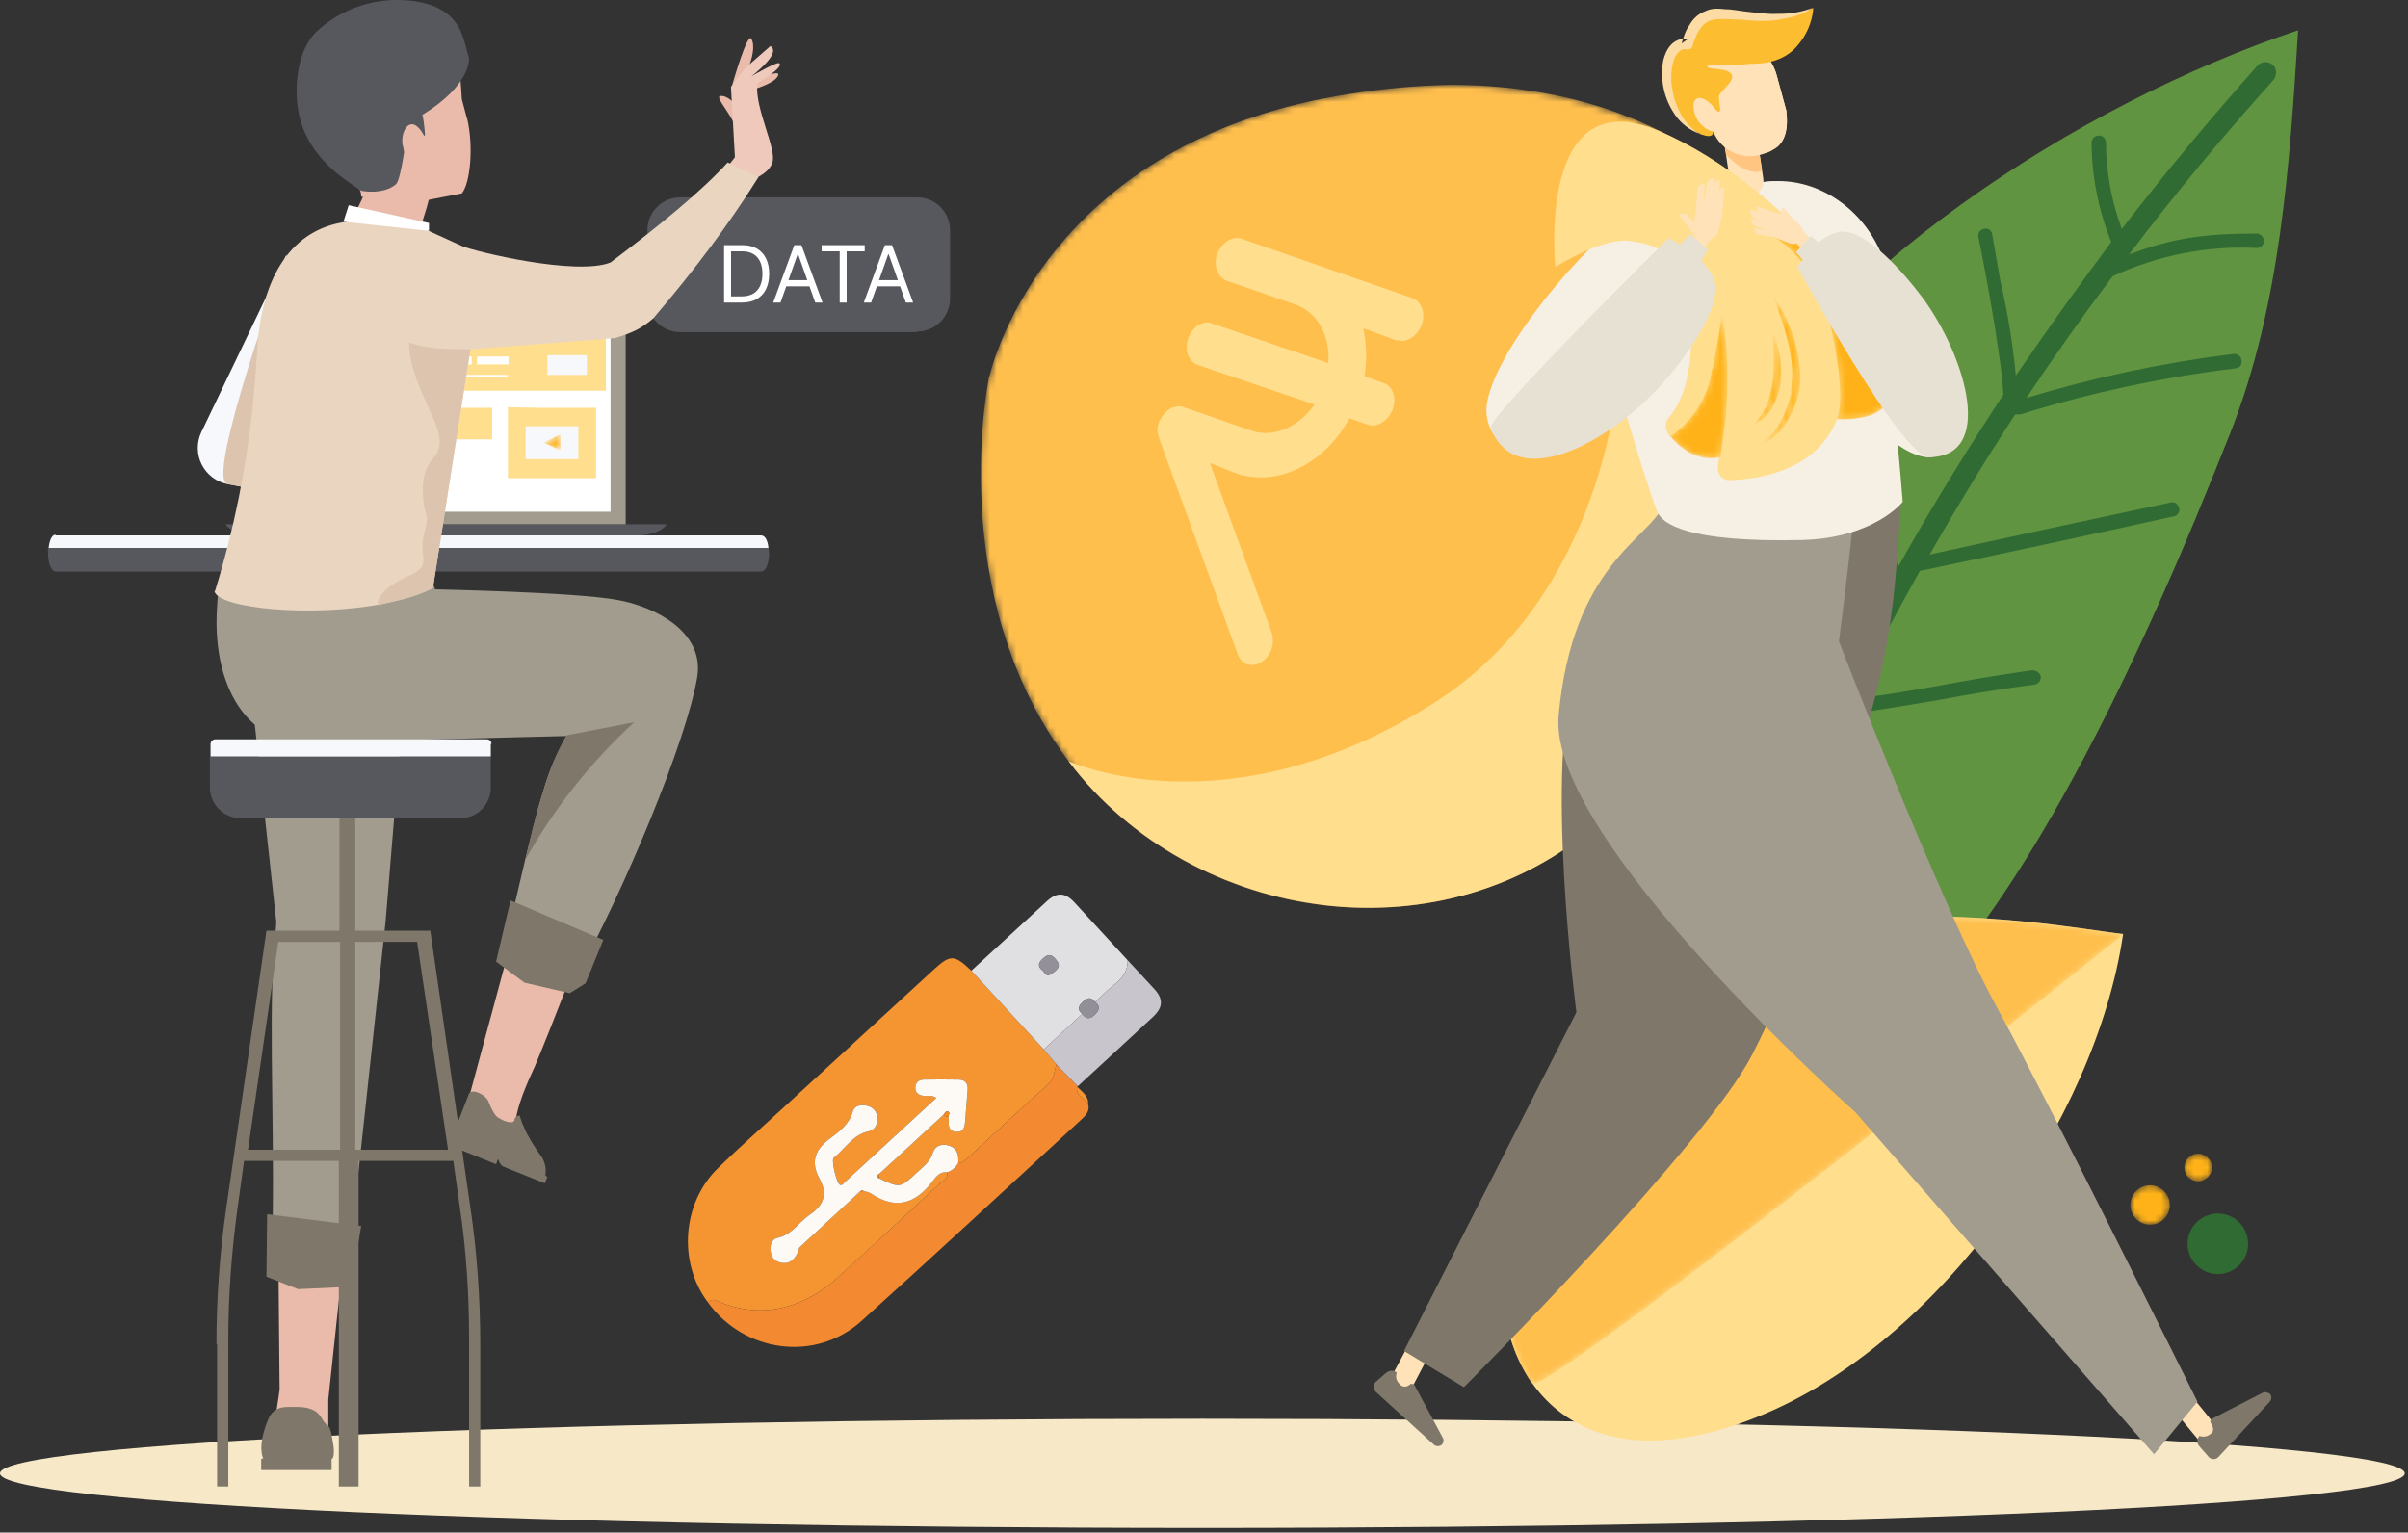
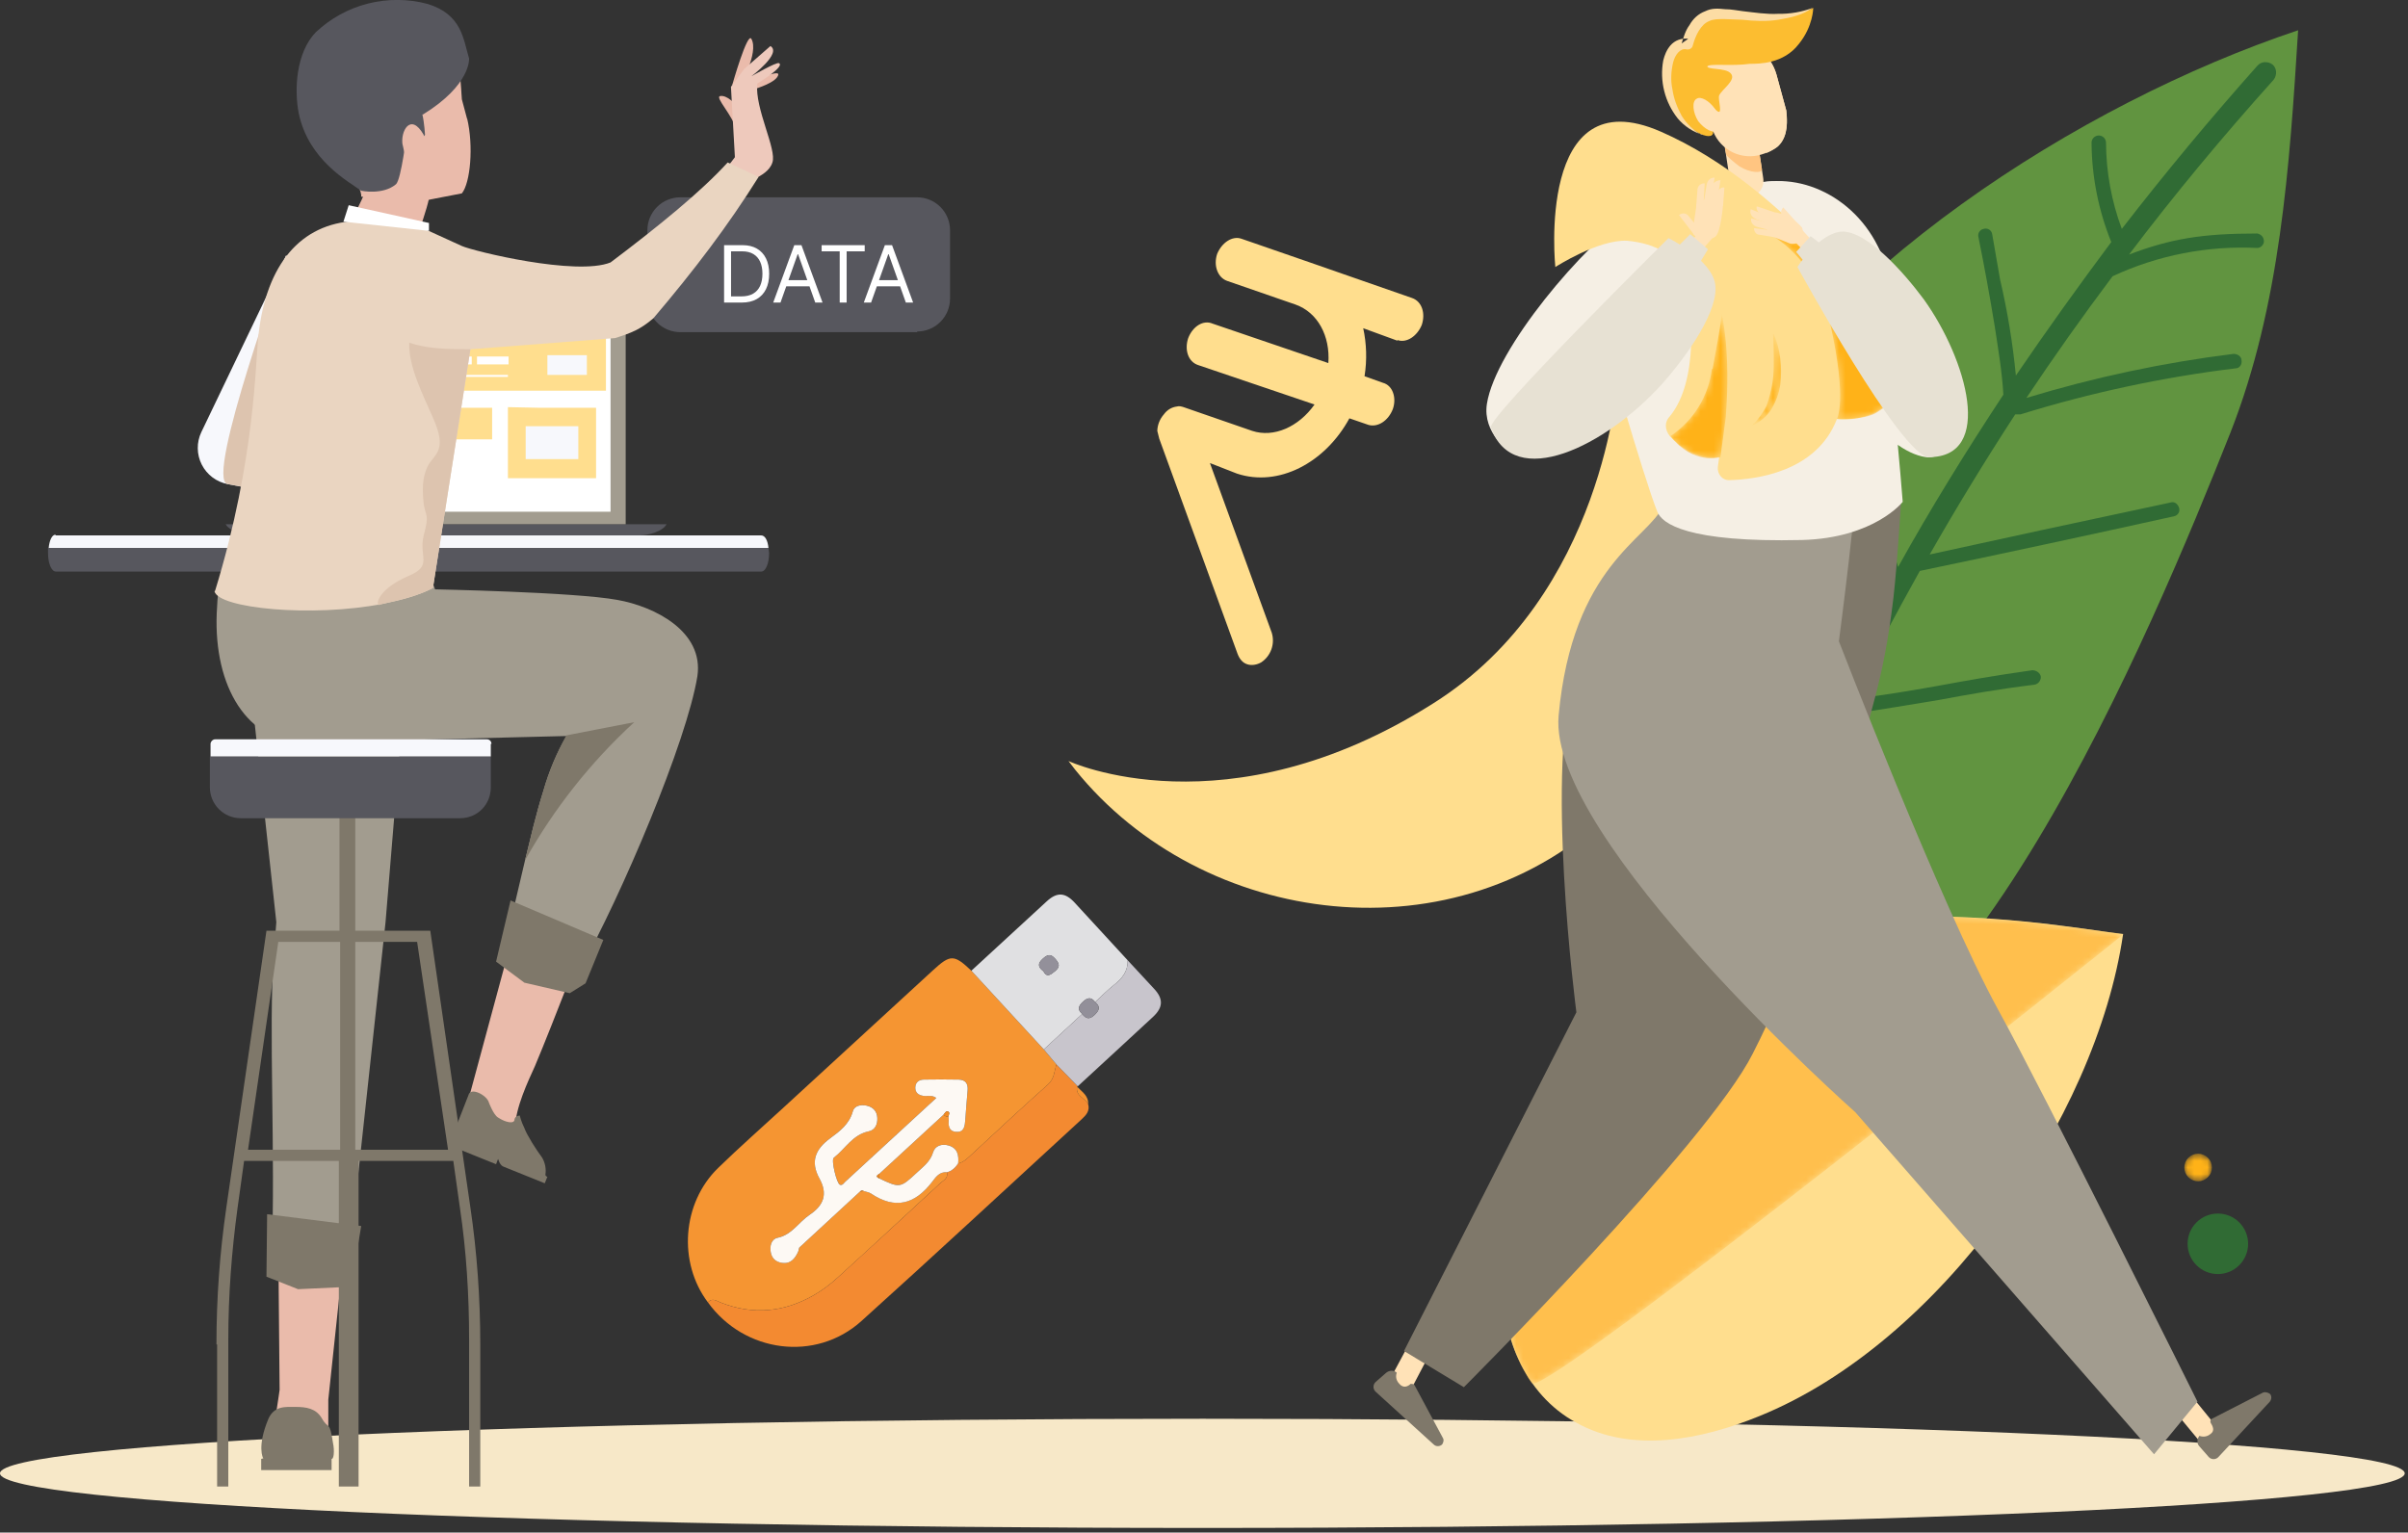
<svg xmlns="http://www.w3.org/2000/svg" width="366" height="233" viewBox="0 0 366 233" fill="none">
  <rect x="0" y="0" width="366" height="233" fill="#333333" stroke="none" />
  <path fill-rule="evenodd" clip-rule="evenodd" d="M365.5 224C365.5 219.4 283.7 215.7 182.8 215.7C81.8 215.7 0 219.4 0 224C0 228.6 81.8 232.3 182.8 232.3C283.7 232.3 365.5 228.6 365.5 224Z" fill="#F7E8C8" />
  <path fill-rule="evenodd" clip-rule="evenodd" d="M265 165.5C297 168.6 327.3 95.3 339 65.8C346.6 46.5 348 25.3 349.3 4.6C316.1 15.7 275.8 41.5 259.8 72.4C257.14 78.437 255.258 84.788 254.2 91.3C251.739 112.003 250.936 132.869 251.8 153.7C252.2 157.5 250.8 164.1 265.1 165.5" fill="#619440" />
  <path fill-rule="evenodd" clip-rule="evenodd" d="M345.4 9.8C344.7 9.3 343.7 9.3 343.1 10C335.952 18.029 329.081 26.3 322.5 34.8C320.935 30.609 320.123 26.174 320.1 21.7C320.1 21.408 319.984 21.128 319.778 20.922C319.572 20.716 319.292 20.6 319 20.6C318.708 20.6 318.428 20.716 318.222 20.922C318.016 21.128 317.9 21.408 317.9 21.7C317.938 26.878 318.956 32.001 320.9 36.8C315.9 43.5 311.1 50.2 306.4 57.1C305.927 52.185 305.125 47.308 304 42.5L302.8 35.6C302.778 35.456 302.725 35.319 302.645 35.198C302.565 35.077 302.459 34.975 302.335 34.899C302.212 34.822 302.073 34.774 301.929 34.757C301.784 34.74 301.638 34.755 301.5 34.8C301.367 34.824 301.241 34.874 301.128 34.948C301.016 35.022 300.919 35.117 300.844 35.23C300.77 35.342 300.718 35.468 300.694 35.6C300.669 35.732 300.671 35.868 300.7 36C301.62 40.55 302.454 45.118 303.2 49.7C303.7 53 304.3 56.5 304.5 60C298.9 68.5 293.5 77.2 288.5 86.2L283.5 69.9C282.7 67.3 281.9 64.6 281.8 61.9C281.8 61.3 281.3 60.9 280.7 60.9C280.435 60.9 280.18 61.005 279.993 61.193C279.805 61.38 279.7 61.635 279.7 61.9C279.7 63.6 280 65.2 280.4 66.8L281.4 70.5L287 88.8C281 99.8 275.1 111.4 269.6 123.6C269.4 123.9 269.4 124.3 269.5 124.6C269.5 125.1 269.9 125.5 270.4 125.6C271.2 126 272.1 125.6 272.5 124.9C275 119.3 277.6 113.9 280.2 108.7C286 107.9 290.5 107.1 294.8 106.4C299.1 105.6 303.5 104.8 309.2 104.1C309.8 104 310.2 103.5 310.2 102.9C310.1 102.3 309.5 101.9 308.9 101.9C303.2 102.7 298.7 103.5 294.4 104.3C290.4 105 286.4 105.7 281.4 106.3C284.8 99.6 288.3 93.1 291.8 86.8C304.683 84.11 317.55 81.344 330.4 78.5C331 78.4 331.4 77.8 331.2 77.2C331 76.6 330.5 76.2 329.9 76.4L310.3 80.6L293.3 84.3C297.422 77.073 301.757 69.97 306.3 63H307.1C317.769 59.695 328.713 57.352 339.8 56C340.4 56 340.8 55.4 340.7 54.8C340.7 54.2 340.1 53.8 339.5 53.8C328.827 55.126 318.289 57.368 308 60.5C312.2 54.2 316.6 48 321.1 42C327.974 38.798 335.526 37.322 343.1 37.7C343.6 37.7 344.1 37.2 344.1 36.7C344.1 36 343.6 35.6 343.1 35.5C334.7 35.5 329.9 36.3 323.6 38.7C330.4 29.7 337.7 20.9 345.6 12.1C346.1 11.4 346.1 10.4 345.4 9.8Z" fill="#306B34" />
  <path fill-rule="evenodd" clip-rule="evenodd" d="M322.7 142C318.6 170.2 294.8 204.2 267.4 215.3C258.6 218.9 248 221 239.6 216.3C231.6 212 227.8 202.4 228.6 193.8C229.2 185.2 233.6 177.3 238.6 170.2C243.687 162.61 249.929 155.862 257.1 150.2C264.307 144.175 273.154 140.448 282.5 139.5C302.9 138.5 316.3 141.3 322.7 142Z" fill="#FFDE8E" />
  <mask id="mask0_487_265" style="mask-type:luminance" maskUnits="userSpaceOnUse" x="228" y="139" width="95" height="72">
    <path d="M282.5 139.5C273.143 140.477 264.295 144.239 257.1 150.3C249.929 155.962 243.687 162.71 238.6 170.3C233.6 177.3 229.2 185.3 228.6 193.8C228.1 199.5 229.6 205.6 232.8 210.3C234.6 212.8 322.8 142 322.8 142C317.2 141.4 306.6 139.3 290.8 139.3C288.2 139.3 285.4 139.3 282.5 139.5" fill="white" />
  </mask>
  <g mask="url(#mask0_487_265)">
    <path fill-rule="evenodd" clip-rule="evenodd" d="M282.5 139.5C273.143 140.477 264.295 144.239 257.1 150.3C249.929 155.962 243.687 162.71 238.6 170.3C233.6 177.3 229.2 185.3 228.6 193.8C228.1 199.5 229.6 205.6 232.8 210.3C234.6 212.8 322.8 142 322.8 142C317.2 141.4 306.6 139.3 290.8 139.3C288.2 139.3 285.4 139.3 282.5 139.5Z" fill="#FFBF4D" />
  </g>
  <path fill-rule="evenodd" clip-rule="evenodd" d="M341.7 189.1C341.7 189.704 341.581 190.302 341.35 190.86C341.119 191.418 340.78 191.926 340.353 192.353C339.926 192.78 339.418 193.119 338.86 193.35C338.302 193.581 337.704 193.7 337.1 193.7C336.496 193.7 335.898 193.581 335.34 193.35C334.782 193.119 334.274 192.78 333.847 192.353C333.42 191.926 333.081 191.418 332.85 190.86C332.619 190.302 332.5 189.704 332.5 189.1C332.5 187.88 332.985 186.71 333.847 185.847C334.71 184.985 335.88 184.5 337.1 184.5C338.32 184.5 339.49 184.985 340.353 185.847C341.215 186.71 341.7 187.88 341.7 189.1Z" fill="#306B34" />
  <mask id="mask1_487_265" style="mask-type:luminance" maskUnits="userSpaceOnUse" x="323" y="180" width="7" height="7">
    <path d="M323.8 183.2C323.8 183.594 323.878 183.984 324.028 184.348C324.179 184.712 324.4 185.043 324.679 185.321C324.957 185.6 325.288 185.821 325.652 185.972C326.016 186.122 326.406 186.2 326.8 186.2C327.194 186.2 327.584 186.122 327.948 185.972C328.312 185.821 328.643 185.6 328.921 185.321C329.2 185.043 329.421 184.712 329.572 184.348C329.722 183.984 329.8 183.594 329.8 183.2C329.8 182.404 329.484 181.641 328.921 181.079C328.359 180.516 327.596 180.2 326.8 180.2C326.004 180.2 325.241 180.516 324.679 181.079C324.116 181.641 323.8 182.404 323.8 183.2" fill="white" />
  </mask>
  <g mask="url(#mask1_487_265)">
-     <path fill-rule="evenodd" clip-rule="evenodd" d="M323.8 183.2C323.8 183.594 323.878 183.984 324.028 184.348C324.179 184.712 324.4 185.043 324.679 185.321C324.957 185.6 325.288 185.821 325.652 185.972C326.016 186.122 326.406 186.2 326.8 186.2C327.194 186.2 327.584 186.122 327.948 185.972C328.312 185.821 328.643 185.6 328.921 185.321C329.2 185.043 329.421 184.712 329.572 184.348C329.722 183.984 329.8 183.594 329.8 183.2C329.8 182.404 329.484 181.641 328.921 181.079C328.359 180.516 327.596 180.2 326.8 180.2C326.004 180.2 325.241 180.516 324.679 181.079C324.116 181.641 323.8 182.404 323.8 183.2Z" fill="url(#paint0_linear_487_265)" />
-   </g>
+     </g>
  <mask id="mask2_487_265" style="mask-type:luminance" maskUnits="userSpaceOnUse" x="332" y="175" width="5" height="5">
    <path d="M332 177.5C332 178.057 332.221 178.591 332.615 178.985C333.009 179.379 333.543 179.6 334.1 179.6C334.657 179.6 335.191 179.379 335.585 178.985C335.979 178.591 336.2 178.057 336.2 177.5C336.2 176.943 335.979 176.409 335.585 176.015C335.191 175.621 334.657 175.4 334.1 175.4C333.543 175.4 333.009 175.621 332.615 176.015C332.221 176.409 332 176.943 332 177.5" fill="white" />
  </mask>
  <g mask="url(#mask2_487_265)">
    <path fill-rule="evenodd" clip-rule="evenodd" d="M332 177.5C332 178.057 332.221 178.591 332.615 178.985C333.009 179.379 333.543 179.6 334.1 179.6C334.657 179.6 335.191 179.379 335.585 178.985C335.979 178.591 336.2 178.057 336.2 177.5C336.2 176.943 335.979 176.409 335.585 176.015C335.191 175.621 334.657 175.4 334.1 175.4C333.543 175.4 333.009 175.621 332.615 176.015C332.221 176.409 332 176.943 332 177.5Z" fill="url(#paint1_linear_487_265)" />
  </g>
  <mask id="mask3_487_265" style="mask-type:luminance" maskUnits="userSpaceOnUse" x="149" y="12" width="118" height="127">
    <path d="M205 14.3C162 21 151.8 51.3 150.3 57.5C150.3 57.5 143.4 90.5 162.4 115.7C181.4 141 221 146.6 245 123.2C269 99.9 266.3 30.2 266.3 30.2C266.3 30.2 252.4 12.9 220.4 12.9C215.7 13 210.5 13.4 205 14.3Z" fill="white" />
  </mask>
  <g mask="url(#mask3_487_265)">
-     <path fill-rule="evenodd" clip-rule="evenodd" d="M205 14.3C162 21 151.8 51.3 150.3 57.5C150.3 57.5 143.4 90.5 162.4 115.7C181.4 141 221 146.6 245 123.2C269 99.9 266.3 30.2 266.3 30.2C266.3 30.2 252.4 12.9 220.4 12.9C215.7 13 210.5 13.4 205 14.3Z" fill="#FFBF4D" />
-   </g>
+     </g>
  <path fill-rule="evenodd" clip-rule="evenodd" d="M212.4 51.7C213.8 52.2 215.4 51.1 216.1 49.4C216.7 47.6 216.1 45.8 214.6 45.3L199.1 39.9L188.7 36.3C187.3 35.8 185.7 36.9 185 38.6C184.4 40.4 185.1 42.2 186.5 42.7L196.9 46.3C200.3 47.5 202.2 51.1 201.9 55.2L184.3 49.2C182.9 48.6 181.3 49.6 180.6 51.4C180 53.2 180.6 55 182.1 55.5L199.8 61.5C197.4 64.9 193.6 66.6 190.3 65.5L179.9 61.9C179.6 61.8 179.2 61.7 178.9 61.8C178.1 61.9 177.4 62.3 176.9 63C176.288 63.693 175.934 64.576 175.9 65.5L176.2 66.7L188.1 99.4C188.4 100.2 188.9 100.8 189.6 101C190.2 101.2 191 101.1 191.7 100.7C192.415 100.222 192.957 99.526 193.245 98.715C193.534 97.904 193.553 97.022 193.3 96.2L183.9 70.4L188 72C194.3 74.1 201.4 70.4 205.1 63.6L208 64.6C209.4 65 211 64 211.7 62.2C212.3 60.5 211.7 58.6 210.2 58.2L207.4 57.2C207.8 54.7 207.7 52.2 207.2 49.9L212.4 51.8V51.7Z" fill="#FFDE8E" />
  <path fill-rule="evenodd" clip-rule="evenodd" d="M162.4 115.7L163.4 117C182.8 141.1 221.5 146.2 245.1 123.2C269.1 99.8 266.4 30.2 266.4 30.2L245.9 57.5C245.9 57.5 243.9 90.5 217.9 106.9C186.4 126.9 162.4 115.7 162.4 115.7Z" fill="#FFDE8E" />
  <path fill-rule="evenodd" clip-rule="evenodd" d="M212.5 211.3C212.281 211.205 212.085 211.065 211.924 210.889C211.763 210.713 211.64 210.505 211.565 210.278C211.489 210.052 211.462 209.812 211.486 209.575C211.509 209.337 211.582 209.107 211.7 208.9L216 200.9C216.112 200.703 216.261 200.53 216.44 200.391C216.618 200.251 216.822 200.149 217.04 200.088C217.259 200.028 217.487 200.011 217.711 200.039C217.936 200.067 218.153 200.138 218.35 200.25C218.547 200.362 218.72 200.511 218.859 200.689C218.999 200.868 219.101 201.072 219.162 201.29C219.222 201.509 219.239 201.737 219.211 201.961C219.183 202.186 219.112 202.403 219 202.6L214.8 210.6C214.3 211.4 213.3 211.7 212.5 211.3Z" fill="#FFE2B7" />
  <path fill-rule="evenodd" clip-rule="evenodd" d="M219.2 219.6C218.9 219.9 218.3 220 217.9 219.6L209.1 211.6C208.994 211.506 208.908 211.391 208.85 211.261C208.792 211.132 208.761 210.992 208.761 210.85C208.761 210.708 208.792 210.568 208.85 210.439C208.908 210.309 208.994 210.194 209.1 210.1L210.7 208.7C211.2 208.3 211.9 208.3 212.3 208.7C212.3 208.7 211.9 209.6 212.7 210.4C213.3 211.1 214 210.8 214.4 210.4C214.6 210.4 214.9 210.4 215 210.6L219.3 218.6C219.5 218.9 219.4 219.3 219.2 219.6ZM253.6 77.8C248.5 85.4 243.6 89.8 239.6 101.7C234.6 115.9 239.6 153.9 239.6 153.9L213.4 205.4L222.5 210.9C222.5 210.9 259.5 173.9 266.4 160.2C268.9 155.3 276.4 139.8 280.9 121.5C284.3 107.5 286.2 104.2 287.8 90.8C288.4 85.5 289 75.5 289 75.5C289 75.5 256 79.2 253.6 77.8Z" fill="#7F786A" />
  <path fill-rule="evenodd" clip-rule="evenodd" d="M336.7 219.3C336 219.9 334.9 219.8 334.3 219.1L328.5 212.1C328.208 211.742 328.071 211.283 328.118 210.823C328.164 210.364 328.392 209.942 328.75 209.65C329.108 209.358 329.567 209.221 330.027 209.268C330.486 209.314 330.908 209.542 331.2 209.9L336.9 216.9C337.5 217.6 337.4 218.7 336.7 219.3Z" fill="#FFE2B7" />
  <path fill-rule="evenodd" clip-rule="evenodd" d="M252.8 76.9C250.5 82 239 85.9 236.9 108.8C235.2 127.6 282 169.1 282 169.1L327.4 221.1L334 213.1C334 213.1 310.6 166 303.7 153.5C295 137.6 279.5 97.5 279.5 97.5C279.5 97.5 282.7 73.2 282 72.3C279.2 74.7 261 72.6 252.8 76.9Z" fill="#A29C8F" />
  <path fill-rule="evenodd" clip-rule="evenodd" d="M345 211.9C345.3 212.2 345.3 212.7 345 213.1L337.2 221.5C337.106 221.606 336.991 221.692 336.861 221.75C336.732 221.808 336.592 221.838 336.45 221.838C336.308 221.838 336.168 221.808 336.039 221.75C335.909 221.692 335.794 221.606 335.7 221.5L334.3 219.9C333.9 219.5 333.9 218.8 334.3 218.3C334.3 218.3 335.2 218.7 336 218C336.7 217.5 336.3 216.8 336 216.3C335.9 216.1 336 215.8 336.2 215.7L344 211.7C344.3 211.6 344.7 211.7 345 211.9Z" fill="#7F786A" />
  <path fill-rule="evenodd" clip-rule="evenodd" d="M292.7 69.5C296.2 70 298.7 64.1 298.7 64.1L285.4 37.4C281.2 29 271.6 25.2 264.1 29C264.1 29 280.3 67.7 292.7 69.5Z" fill="#F5EFE4" />
  <path fill-rule="evenodd" clip-rule="evenodd" d="M289.2 76.3C289.2 76.3 284.9 81.8 273.9 82.1C256.4 82.5 252.6 79.6 251.9 77.8C249.7 72.3 243.3 49.8 243.3 49.8C241.8 42.3 244 32.5 252.1 30.8L267.1 27.8C275.1 26.2 282.1 32.6 284.9 41.7C287.1 49 289.2 76.3 289.2 76.3Z" fill="#F5EFE4" />
  <path fill-rule="evenodd" clip-rule="evenodd" d="M266 30C264.6 30.2 263.3 29.3 263 27.9L262.2 22.6C262.147 22.272 262.16 21.936 262.237 21.613C262.314 21.289 262.454 20.984 262.649 20.715C262.844 20.446 263.091 20.218 263.374 20.043C263.657 19.869 263.972 19.753 264.3 19.7C264.628 19.648 264.964 19.66 265.287 19.737C265.611 19.814 265.916 19.954 266.185 20.149C266.454 20.344 266.682 20.59 266.857 20.874C267.031 21.157 267.147 21.472 267.2 21.8L268 27.1C268.2 28.5 267.3 29.7 266 30Z" fill="#FFE2B7" />
  <path fill-rule="evenodd" clip-rule="evenodd" d="M262.2 22.7C262 21.3 262.9 20 264.2 19.7C265.6 19.5 266.9 20.5 267.2 21.9L267.8 25.7C267.9 26.4 266 26.3 264.4 25.3C263.4 24.6 262.4 23.6 262.4 23.6L262.2 22.7Z" fill="#FFC581" />
  <path fill-rule="evenodd" clip-rule="evenodd" d="M257.3 14.7C257.7 14.4 258.8 14.6 258.8 14.6C258.557 13.825 258.473 13.01 258.555 12.202C258.636 11.394 258.881 10.611 259.273 9.901C259.666 9.19 260.199 8.567 260.839 8.068C261.48 7.57 262.215 7.206 263 7C266.2 6 269 8 270 11.3L271.5 16.8C272 20.9 270.7 22.6 267.7 23.5C266.266 23.933 264.722 23.814 263.371 23.167C262.02 22.519 260.96 21.389 260.4 20C259.8 20 258.7 19.2 257.9 18C257 16.5 256.8 15 257.3 14.7Z" fill="#FFE2B7" />
  <path fill-rule="evenodd" clip-rule="evenodd" d="M264.7 6.8H265C267.3 7 269.3 8.8 270 11.3L271.5 16.8C271.8 19.5 271.4 21.2 270.2 22.3C269.4 22.9 268.4 23.3 268.4 23.3C268.4 23.3 270.8 20.3 268.6 14C267.3 10.1 264.7 6.8 264.7 6.8Z" fill="#FFE2B7" />
  <path fill-rule="evenodd" clip-rule="evenodd" d="M259.5 10C259.3 10.7 262.3 10.2 263.1 11.2C263.9 12.2 261.8 13.5 261.3 14.5C261.1 15 261.7 16.9 261.3 17C260.9 17.1 259.6 15.3 259 15.3C257.8 15.3 259 17.1 260.2 19.4C261.3 21.8 257.3 20.7 255.2 17.4C252.2 12.8 253.2 6.1 256.6 6.7C256.6 6.7 257.4 2.4 260.8 2.1C262.8 1.9 265.8 2.6 268.8 2.6C273.4 2.6 275.6 1.2 275.6 1.2C275.6 1.2 275.6 4 273.4 6.7C271.1 9.7 267.4 9.7 266 9.7C263.1 10.1 259.8 9.6 259.5 10.1" fill="#FCBD30" />
  <path fill-rule="evenodd" clip-rule="evenodd" d="M260.7 16.6C261.6 18 261.7 19.4 261.1 19.9C260.4 20.3 259.1 19.7 258.1 18.4C257.3 17.1 257.1 15.4 257.9 15C258.5 14.6 259.8 15.3 260.7 16.6Z" fill="#FFE2B7" />
  <path fill-rule="evenodd" clip-rule="evenodd" d="M229.5 68.7C229.5 68.7 225.3 65.9 226 61.4C227.3 53 240.8 37.1 248 32.4C256.6 26.7 253.5 45.6 253.5 45.6L229.5 68.6V68.7Z" fill="#F5EFE4" />
  <path fill-rule="evenodd" clip-rule="evenodd" d="M236.4 40.6C236.4 40.6 242.9 36.4 247.3 36.6C251.6 37 255.3 38.8 256.3 43C257.1 46.8 258.3 57.8 253.8 63.3C253 64.1 253 65.3 253.8 66.3C255.2 67.8 257.8 69.8 261.3 69.5L261.1 71C261 72 261.7 73 262.8 73C266.8 72.9 276.1 71.8 279.2 63.7C279.2 63.7 287.2 65 289.9 56.4C290.2 55.8 290 55 289.7 54.4C286.6 49.8 271.9 28.5 252.4 20C233.4 11.7 236.4 40.6 236.4 40.6Z" fill="#FFDE8E" />
  <path fill-rule="evenodd" clip-rule="evenodd" d="M257.9 31C257.9 31 259.6 29.9 260.3 30C260.7 30 261.9 31 261.9 31C261.9 31 261.6 35.3 260.7 36C260.2 36.4 259.1 36.3 258.2 36.1C258.059 36.089 257.921 36.047 257.797 35.979C257.673 35.911 257.564 35.816 257.479 35.703C257.394 35.59 257.334 35.459 257.303 35.321C257.272 35.182 257.271 35.039 257.3 34.9L257.9 30.9V31Z" fill="#FFE2B7" />
  <path fill-rule="evenodd" clip-rule="evenodd" d="M255.2 32.7C255.307 32.605 255.434 32.534 255.571 32.492C255.709 32.45 255.853 32.438 255.996 32.457C256.138 32.476 256.275 32.525 256.396 32.602C256.518 32.678 256.621 32.78 256.7 32.9L258.4 35L257.5 35.7L255.2 32.7ZM259.2 27.9C259.053 27.87 258.901 27.873 258.756 27.91C258.61 27.947 258.475 28.015 258.36 28.111C258.244 28.207 258.152 28.328 258.09 28.465C258.028 28.601 257.997 28.75 258 28.9L257.8 31.5L258.9 31.6L259.1 27.9H259.2Z" fill="#FFE2B7" />
  <path fill-rule="evenodd" clip-rule="evenodd" d="M260.6 27C260 27 259.5 27.4 259.4 28.1L258.9 31.1L259.9 31.3L260.6 27.1V27Z" fill="#FFE2B7" />
  <path fill-rule="evenodd" clip-rule="evenodd" d="M261.5 27.4C260.9 27.4 260.3 27.8 260.2 28.4L259.8 31.5L260.8 31.7L261.5 27.4Z" fill="#FFE2B7" />
  <path fill-rule="evenodd" clip-rule="evenodd" d="M262 28.5C261.5 28.5 261 28.9 261 29.6L260.7 32.7L261.9 31.2L262.1 28.5H262ZM271 31.5V31.6C270.9 31.701 270.822 31.822 270.772 31.955C270.722 32.088 270.701 32.231 270.71 32.373C270.72 32.515 270.759 32.653 270.827 32.778C270.894 32.904 270.987 33.014 271.1 33.1L273.1 34.9L273.6 34.4L271.1 31.6L271 31.5ZM259 34.5L257 36.7L258.7 38L260.7 35.7L259 34.5Z" fill="#FFE2B7" />
  <path fill-rule="evenodd" clip-rule="evenodd" d="M258.2 40.2L259.6 37.9L256.9 35.6L254.6 37.9L258.2 40.2Z" fill="#E7E1D3" />
  <path fill-rule="evenodd" clip-rule="evenodd" d="M260.7 43.2C261.3 47.1 256.6 53.9 252.6 58.4C244.1 67.8 230.1 74.8 226.6 65C226.1 63.4 253.6 36.2 253.6 36.2C253.6 36.2 260.1 39.4 260.7 43.2Z" fill="#E7E1D3" />
  <path fill-rule="evenodd" clip-rule="evenodd" d="M258.8 20.5C257.316 20.057 255.994 19.188 255 18C254.029 16.774 253.33 15.355 252.951 13.837C252.571 12.32 252.52 10.739 252.8 9.2C253 8.4 253.3 7.6 253.9 6.9C254.23 6.52 254.65 6.23 255.122 6.055C255.594 5.88 256.102 5.827 256.6 5.9L255.6 6.6C255.9 5.6 256.2 4.6 256.8 3.8C257.3 2.9 258.1 2.1 259.2 1.7C260.2 1.2 261.2 1.3 262.2 1.4C263.2 1.4 264 1.6 264.9 1.7C266.7 1.9 268.5 2.2 270.3 2.1C272.075 2.132 273.839 1.827 275.5 1.2C274 2.3 272.1 2.7 270.3 3C268.5 3.3 266.6 3.2 264.8 3L262.1 2.9C261.2 2.9 260.4 2.9 259.8 3.2C258.5 3.7 257.7 5.4 257.3 6.9C257.2 7.4 256.7 7.6 256.3 7.5C255.4 7.3 254.6 8.3 254.3 9.5C254 10.8 253.9 12.2 254.2 13.6C254.4 15 254.9 16.3 255.6 17.6C256.34 18.803 257.372 19.801 258.6 20.5" fill="#FCDCA4" />
  <mask id="mask4_487_265" style="mask-type:luminance" maskUnits="userSpaceOnUse" x="253" y="47" width="10" height="23">
    <path d="M260.2 56.1C259.944 58.153 259.249 60.127 258.162 61.887C257.075 63.647 255.621 65.152 253.9 66.3C257.4 70.8 261.5 69.5 261.5 69.5L262.3 63.5C263.1 53.3 261.7 47.8 261.7 47.8C261.7 47.8 261.7 48.6 260.3 56.1" fill="white" />
  </mask>
  <g mask="url(#mask4_487_265)">
    <path fill-rule="evenodd" clip-rule="evenodd" d="M260.2 56.1C259.944 58.153 259.249 60.127 258.162 61.887C257.075 63.647 255.621 65.152 253.9 66.3C257.4 70.8 261.5 69.5 261.5 69.5L262.3 63.5C263.1 53.3 261.7 47.8 261.7 47.8C261.7 47.8 261.7 48.6 260.3 56.1" fill="url(#paint2_linear_487_265)" />
  </g>
  <mask id="mask5_487_265" style="mask-type:luminance" maskUnits="userSpaceOnUse" x="268" y="35" width="21" height="29">
    <path d="M268 35.2C268 35.2 275.5 37.7 278.2 49.3C280.8 61 279.2 63.7 279.2 63.7C279.2 63.7 283.2 63.9 285.1 62.8C286.8 61.8 288.9 60 288.9 60C288.9 60 284.3 48.6 278.9 41.6C275 36.5 270.4 35.2 268.1 35.2H268Z" fill="white" />
  </mask>
  <g mask="url(#mask5_487_265)">
    <path fill-rule="evenodd" clip-rule="evenodd" d="M268 35.2C268 35.2 275.5 37.7 278.2 49.3C280.8 61 279.2 63.7 279.2 63.7C279.2 63.7 283.2 63.9 285.1 62.8C286.8 61.8 288.9 60 288.9 60C288.9 60 284.3 48.6 278.9 41.6C275 36.5 270.4 35.2 268.1 35.2H268Z" fill="url(#paint3_linear_487_265)" />
  </g>
  <path fill-rule="evenodd" clip-rule="evenodd" d="M266.6 34.7C266.6 35.2 266.9 35.7 267.5 35.7L269.9 36.1L270.1 35.1L266.6 34.7Z" fill="#FFE2B7" />
  <path fill-rule="evenodd" clip-rule="evenodd" d="M266.2 33.2C266 33.7 266.4 34.3 267.1 34.5L270.1 35.3L270.4 34.3L266.2 33.2Z" fill="#FFE2B7" />
  <path fill-rule="evenodd" clip-rule="evenodd" d="M266.1 31.8C265.9 32.4 266.2 33 266.9 33.3L269.7 34.4L270.1 33.4L266.1 31.8Z" fill="#FFE2B7" />
  <path fill-rule="evenodd" clip-rule="evenodd" d="M267 31.4C266.9 31.9 267.3 32.5 268 32.7L270.9 33.7L270.1 32.4L267.1 31.4H267Z" fill="#FFE2B7" />
  <path fill-rule="evenodd" clip-rule="evenodd" d="M268.8 35.7C268.8 35.7 268.3 34.4 268.5 33.7C268.7 33.3 269.9 32.3 269.9 32.3C269.9 32.3 272.2 32.6 273.9 34.6C274.1 35.1 274 35.6 273.7 36.5C273.5 37 272.5 37.2 272 37L268.8 35.7Z" fill="#FFE2B7" />
  <path fill-rule="evenodd" clip-rule="evenodd" d="M272.2 36.1L274.2 38.2L275.6 36.8L273.6 34.6L272.2 36.1Z" fill="#FFE2B7" />
  <path fill-rule="evenodd" clip-rule="evenodd" d="M277.3 37.5L275.2 35.9L273 38.3L275 40.7L277.3 37.5Z" fill="#E7E1D3" />
  <path fill-rule="evenodd" clip-rule="evenodd" d="M280 35.2C283.8 35.2 289.2 41.2 292.4 45.5C299 54.7 303.1 69.5 293.2 69.5C289 69.5 273.2 40.6 273.2 40.6C273.2 40.6 276.5 35.3 280.1 35.2" fill="#E7E1D3" />
  <mask id="mask6_487_265" style="mask-type:luminance" maskUnits="userSpaceOnUse" x="267" y="45" width="7" height="23">
    <path d="M269.5 45C271.9 48.5 273.5 52.6 273.6 57C273.6 58 273.6 59.2 273.3 60.2C273 61.4 272.6 62.3 272.1 63.2C271.1 65.2 269.6 67 267.4 67.5C269.4 66.5 270.4 64.7 271.2 62.9C271.6 61.9 272 60.9 272.2 60L272.4 57" fill="white" />
  </mask>
  <g mask="url(#mask6_487_265)">
-     <path fill-rule="evenodd" clip-rule="evenodd" d="M269.5 45C271.9 48.5 273.5 52.6 273.6 57C273.6 58 273.6 59.2 273.3 60.2C273 61.4 272.6 62.3 272.1 63.2C271.1 65.2 269.6 67 267.4 67.5C269.4 66.5 270.4 64.7 271.2 62.9C271.6 61.9 272 60.9 272.2 60L272.4 57C272.4 53 271 49 269.5 45Z" fill="url(#paint4_linear_487_265)" />
-   </g>
+     </g>
  <mask id="mask7_487_265" style="mask-type:luminance" maskUnits="userSpaceOnUse" x="266" y="50" width="5" height="15">
    <path d="M269.6 50.8C270.6 53.1 270.9 55.8 270.6 58.4C270.42 59.708 269.978 60.967 269.3 62.1C268.6 63.3 267.6 64.1 266.3 64.7C267.3 63.7 268 62.7 268.5 61.7C268.9 60.6 269.2 59.4 269.4 58.2C269.6 57 269.6 55.8 269.6 54.6" fill="white" />
  </mask>
  <g mask="url(#mask7_487_265)">
    <path fill-rule="evenodd" clip-rule="evenodd" d="M269.6 50.8C270.6 53.1 270.9 55.8 270.6 58.4C270.42 59.708 269.978 60.967 269.3 62.1C268.6 63.3 267.6 64.1 266.3 64.7C267.3 63.7 268 62.7 268.5 61.7C268.9 60.6 269.2 59.4 269.4 58.2C269.6 57 269.6 55.8 269.6 54.6C269.6 53.3 269.6 52.1 269.5 50.8" fill="url(#paint5_linear_487_265)" />
  </g>
  <path fill-rule="evenodd" clip-rule="evenodd" d="M139.4 50.5H103.4C102.074 50.5 100.802 49.973 99.864 49.035C98.927 48.098 98.4 46.826 98.4 45.5V35C98.4 33.674 98.927 32.402 99.864 31.465C100.802 30.527 102.074 30 103.4 30H139.4C140.726 30 141.998 30.527 142.935 31.465C143.873 32.402 144.4 33.674 144.4 35V45.4C144.4 46.057 144.271 46.707 144.019 47.313C143.768 47.92 143.4 48.471 142.935 48.935C142.471 49.4 141.92 49.768 141.313 50.019C140.707 50.271 140.057 50.4 139.4 50.4" fill="#57575E" />
  <path fill-rule="evenodd" clip-rule="evenodd" d="M8.5 81.4H115.7C116.3 81.4 116.7 82.2 116.8 83.3H7.4C7.5 82.2 7.9 81.3 8.4 81.3" fill="#F6F7FB" />
  <path fill-rule="evenodd" clip-rule="evenodd" d="M116.8 83.3L116.9 84.1C116.9 85.6 116.4 86.9 115.7 86.9H8.5C7.8 86.9 7.3 85.6 7.3 84.1V83.3H116.8ZM38.4 81.4H97.3C98.4 81.4 100.8 80.8 101.3 79.7H34.3C34.8 80.7 37.2 81.4 38.3 81.4" fill="#57575E" />
  <path fill-rule="evenodd" clip-rule="evenodd" d="M67.4 49.6C67.4 49.719 67.447 49.834 67.532 49.918C67.616 50.003 67.731 50.05 67.85 50.05C67.969 50.05 68.084 50.003 68.168 49.918C68.253 49.834 68.3 49.719 68.3 49.6C68.3 49.468 68.247 49.34 68.153 49.246C68.06 49.153 67.933 49.1 67.8 49.1C67.667 49.1 67.54 49.153 67.446 49.246C67.353 49.34 67.3 49.468 67.3 49.6" fill="#5F7DFC" />
  <path fill-rule="evenodd" clip-rule="evenodd" d="M67.5 49.9C68 50.2 68.5 49.7 68.1 49.3C67.7 48.9 67.1 49.4 67.5 49.9Z" fill="#5F7DFC" />
  <path fill-rule="evenodd" clip-rule="evenodd" d="M41.8 48.3H93.8C94.5 48.3 95.1 48.8 95.1 49.5V79.7H40.6V49.5C40.6 48.8 41.1 48.3 41.8 48.3Z" fill="#A29C8F" />
  <path fill-rule="evenodd" clip-rule="evenodd" d="M42.8 77.8H92.8V50.5H42.8V77.8Z" fill="white" />
  <path fill-rule="evenodd" clip-rule="evenodd" d="M82.2 62H90.6V72.7H77.2V61.9L82.2 62Z" fill="#FFDE8E" />
  <path fill-rule="evenodd" clip-rule="evenodd" d="M79.9 69.8H87.9V64.8H79.9V69.8Z" fill="#F7F8FC" />
  <mask id="mask8_487_265" style="mask-type:luminance" maskUnits="userSpaceOnUse" x="82" y="66" width="4" height="3">
-     <path d="M82.6 67.3L85.2 68.5V66L82.6 67.3Z" fill="white" />
-   </mask>
+     </mask>
  <g mask="url(#mask8_487_265)">
    <path fill-rule="evenodd" clip-rule="evenodd" d="M82.6 67.3L85.2 68.5V66L82.6 67.3Z" fill="url(#paint6_linear_487_265)" />
  </g>
  <path fill-rule="evenodd" clip-rule="evenodd" d="M65.4 62H74.8V66.8H65.4V62ZM55.4 65.4H65V60.6H55.5L55.4 65.4ZM45.4 65.4H55V60.6H45.6L45.4 65.4ZM43.5 59.4H92.1V51.4H43.5V59.4Z" fill="#FFDE8E" />
  <path fill-rule="evenodd" clip-rule="evenodd" d="M83.2 57H89.2V54H83.2V57Z" fill="#F7F8FC" />
  <path fill-rule="evenodd" clip-rule="evenodd" d="M72.5 55.4H77.3V54.2H72.5V55.4ZM45.2 55.4H71.7V54.2H45.2V55.4ZM45.2 57.3H77.2V57H45.2V57.3Z" fill="#FFFEFF" />
  <path fill-rule="evenodd" clip-rule="evenodd" d="M71 18C72 22.2 71.5 27.8 70.2 29.4L64.5 30.5L54.9 29.9V29.6C54.7 28.2 53.7 27.2 51.5 25.8C51.5 25.8 47.1 23.2 46 17.3C45 11.3 46.5 5.6 55 4.1C63.5 2.6 68 4.8 69 6.2C70.2 11.6 70.1 14.5 70.2 15.1L71 18.1" fill="#EABBAB" />
  <path fill-rule="evenodd" clip-rule="evenodd" d="M62.9 37.5C63.8 34.9 64.9 31.7 65.2 30.2L56.4 26.8C55.275 30.104 53.693 33.234 51.7 36.1L63 37.5H62.9Z" fill="#EABBAB" />
  <path fill-rule="evenodd" clip-rule="evenodd" d="M64.2 17.4C64.5 18.7 64.6 20.5 64.6 20.5L63.8 21.4L61.8 20.4C61.8 20.4 61 27.2 60.2 28C58.2 29.7 54.9 29 54.9 29C53 27.6 46.9 24.4 45.4 17.2C44.7 13.6 45 8 48 4.9C50.232 2.793 52.965 1.292 55.941 0.54C58.916 -0.213 62.035 -0.192 65 0.6C70.2 2.2 70.4 5.9 71.3 8.9C71.3 8.9 71.6 12.9 64.3 17.4" fill="#57575E" />
  <path fill-rule="evenodd" clip-rule="evenodd" d="M61.2 22C61.6 24.1 62.5 26.6 64.1 26.7C64.4 26.7 64.5 21.5 64.4 20.5C62.4 17 60.8 20 61.2 22.1M49.9 219.2V212.8L54.3 171.4H42.3C42.2 184.4 42.5 211.3 42.5 211.3C42.5 211.3 41.6 217.8 41.1 219.3H49.9V219.2Z" fill="#EABBAB" />
  <path fill-rule="evenodd" clip-rule="evenodd" d="M40 221.7C40 221.7 39 220 40.8 215.7C41.7 213.7 43.4 213.9 44.9 213.9C46.5 213.9 48 214.1 48.9 215.6C49.9 217.4 50.1 215.9 50.6 219.3C50.9 220.7 50.7 221.9 50.4 221.8V223.5H39.7V221.8L40.1 221.7H40Z" fill="#7F786A" />
  <path fill-rule="evenodd" clip-rule="evenodd" d="M38.2 105.3L42 140.2L41.6 145.4C40.8 156.2 41.9 175.4 41.3 191H53.1L58.6 140.2L61.4 106.3L38.2 105.3Z" fill="#A29C8F" />
  <path fill-rule="evenodd" clip-rule="evenodd" d="M51.8 195.7L45.3 196L40.5 194.1L40.6 184.6L54.9 186.4L53.7 193.6L51.8 195.7Z" fill="#7F786A" />
  <path fill-rule="evenodd" clip-rule="evenodd" d="M70.3 170.5L77.9 173.5L78.3 171.5C78.3 168.5 80.3 164.3 81.3 162.1C84 155.7 89.7 140.8 94.4 128.8L82.7 124.6L70.3 170.5Z" fill="#EABBAB" />
  <path fill-rule="evenodd" clip-rule="evenodd" d="M71.2 166.5L68.9 172.4H68.7L68.2 174.1L75.4 177L75.7 176.2L75.9 176.7C76.1 177.1 76.3 177.3 76.6 177.4L82.8 179.9L83.2 178.9C83.1 178.9 82.9 178.8 82.9 178.6C83.033 177.702 82.857 176.785 82.4 176C81.5 174.8 80.1 172.6 79.7 171.5C79.2 170.5 79 169.6 79 169.6C79 169.6 78.3 169.6 78.2 170.2C78.2 170.9 76.9 170.7 75.7 169.9C75 169.5 74.3 167.6 74.3 167.6C74 166.5 71.5 165.2 71.2 166.5Z" fill="#7F786A" />
  <path fill-rule="evenodd" clip-rule="evenodd" d="M45.6 112.9L86.1 111.9C84.606 114.517 83.431 117.303 82.6 120.2C81.4 124 80.6 127.6 79.8 130.8C78.7 135.5 77.8 139.5 76.8 143L88 147.7C94.5 136.1 104.4 112.7 106 102.8C107 96 99.5 92.2 93.8 91.2C87.2 90 65.8 89.6 66.1 89.6V89.5L65.2 87.2V84.2H34.4C33.6 87 33.1 89.6 33 92.2C32.2 103.5 37 112.4 45.6 112.9Z" fill="#A29C8F" />
  <path fill-rule="evenodd" clip-rule="evenodd" d="M86.6 151L79.7 149.4L75.4 146.2L77.6 136.9L91.7 142.9L89 149.5L86.6 151ZM79.8 130.8C84.181 122.961 89.785 115.872 96.4 109.8L86.1 111.8C84.599 114.448 83.423 117.269 82.6 120.2C81.4 124 80.6 127.6 79.8 130.8Z" fill="#7F786A" />
  <path fill-rule="evenodd" clip-rule="evenodd" d="M112.4 13.2C112.4 13.2 115.4 8 114.2 5.9C113.6 4.8 111.3 12.9 111.3 12.9L112.3 13.2H112.4ZM114.4 19.3C114.4 19.3 111.4 14.3 109.5 14.6C108.5 14.7 111.5 17.6 112 20L114.3 19.3H114.4ZM114.8 13.5C114.8 13.5 118.2 12.5 118.3 11.3C118.3 10.6 114.1 12.4 114.1 12.4L114.8 13.5Z" fill="#EABBAB" />
  <path fill-rule="evenodd" clip-rule="evenodd" d="M99.3 36C104.3 31.9 109 27.6 111.7 23.9L111.1 13.2L113.1 10.5L117.1 7C118.9 8.1 114.2 11.6 114.2 11.6C114.2 11.6 118 9.4 118.4 9.6C119.4 10.1 115.1 12.7 115.1 12.7C114.7 16.5 118.1 22.7 117.4 24.7C117 26 115.6 26.7 114.9 27.1C112.1 31.5 108.5 35.5 105.2 39.3L99.2 35.9L99.3 36Z" fill="#EEC9BC" />
  <path fill-rule="evenodd" clip-rule="evenodd" d="M43.5 38.8L30.6 65.7C30.233 66.472 30.049 67.318 30.06 68.172C30.07 69.027 30.277 69.868 30.663 70.63C31.049 71.393 31.605 72.057 32.287 72.572C32.969 73.087 33.761 73.438 34.6 73.6L57.2 77.8L43.5 38.8Z" fill="#F7F8FC" />
  <path fill-rule="evenodd" clip-rule="evenodd" d="M43.5 38.8C43.5 38.8 31 73 34.6 73.6L57.2 77.8L43.5 38.8Z" fill="#DDC4AF" />
  <path fill-rule="evenodd" clip-rule="evenodd" d="M32.6 89.9C33.2 92.5 47.4 93.9 58.2 91.8C61.1 91.2 63.7 90.5 65.8 89.4L71.5 53.1L93.5 51.4C96 50.6 97.3 50.1 99.3 48.4C105.5 41.1 110.6 34.4 115.3 26.9L110.6 24.7C106.6 29.1 100.1 34.4 92.8 39.9C87.6 42 72 38.2 70.2 37.4L64.5 34.8L54 33.6C45.7 34 40.5 40.2 39.3 50.8C38.8 54.8 38.9 69.6 32.7 89.8" fill="#EAD5C1" />
  <path fill-rule="evenodd" clip-rule="evenodd" d="M65.2 35.1L52.2 33.7L53 31.2L65.2 33.9V35.1Z" fill="white" />
  <path fill-rule="evenodd" clip-rule="evenodd" d="M57.5 92L58.2 91.8C61.1 91.2 63.7 90.5 65.8 89.4L71.5 53.1C67.8 53.1 64.8 53 62.2 52.1C62.1 55.8 64.2 59.8 65.8 63.5C68 68.4 66.2 68.9 65.1 70.7C64.1 72.6 64.2 74.6 64.4 76.6C64.7 78.6 65.3 78.1 64.4 81.4C63.6 84.7 65.9 86 62 87.6C57.7 89.5 57.2 91.6 57.5 91.9" fill="#DDC4AF" />
  <path fill-rule="evenodd" clip-rule="evenodd" d="M37.7 174.8L42.3 143.2H51.7V174.8H37.7ZM54.1 143.2H63.4L68.1 174.8H54V143.2H54.1ZM33 204.4V226H34.7V203.7C34.7 197 35.2 190.3 36.1 183.7L37.1 176.5H51.5V226H54.5V176.5H68.9L69.9 183.6C70.9 190.3 71.3 197 71.3 203.7V226H73V204.4C73 197.4 72.5 190.4 71.5 183.6L65.4 141.5H54V121.8H51.6V141.5H40.5L34.4 183.6C33.4 190.5 32.9 197.4 32.9 204.4H33Z" fill="#7F786A" />
  <path fill-rule="evenodd" clip-rule="evenodd" d="M74.6 115V119.7C74.6 122.3 72.6 124.4 69.9 124.4H36.6C35.353 124.4 34.158 123.905 33.277 123.023C32.395 122.142 31.9 120.947 31.9 119.7V115H74.6Z" fill="#57575E" />
  <path fill-rule="evenodd" clip-rule="evenodd" d="M74.6 113.1V115H32V113.1C32 112.8 32.3 112.4 32.7 112.4H74C74.4 112.4 74.7 112.7 74.7 113.1" fill="#F7F8FC" />
  <path fill-rule="evenodd" clip-rule="evenodd" d="M107.598 198.003C103.027 191.949 103.663 182.905 109.148 177.573C112.35 174.461 115.703 171.501 118.993 168.479C126.587 161.498 134.185 154.52 141.781 147.54C144.462 145.076 144.997 145.08 147.641 147.581C151.312 151.569 154.982 155.557 158.651 159.546C159.293 160.309 159.933 161.07 160.575 161.832C160.229 162.891 160.269 164.008 159.261 164.902C155.215 168.49 151.275 172.197 147.304 175.867C146.811 176.321 146.312 176.743 145.636 176.887C145.761 175.638 145.557 174.543 144.159 174.14C143.124 173.842 142.118 174.215 141.83 175.175C141.416 176.569 140.38 177.327 139.433 178.208C136.811 180.649 136.802 180.64 133.594 179.133C133.62 178.902 133.647 178.667 133.676 178.436C136.924 175.443 140.171 172.453 143.419 169.461C143.618 169.667 143.835 169.821 144.143 169.748C144.164 169.856 144.212 169.964 144.205 170.069C144.143 170.991 144.113 171.983 145.335 172.073C146.582 172.165 146.649 171.151 146.721 170.243C146.838 168.754 146.932 167.266 147.073 165.781C147.169 164.758 146.758 164.153 145.723 164.131C143.956 164.095 142.187 164.103 140.421 164.13C139.661 164.141 139.135 164.553 139.122 165.34C139.109 166.128 139.615 166.502 140.373 166.608C140.982 166.693 141.659 166.435 142.315 166.922C137.644 171.225 133.058 175.451 128.462 179.67C128.241 179.874 128.069 180.248 127.669 180.121C127.179 179.964 126.294 176.346 126.733 176.008C128.485 174.657 129.605 172.498 132.035 171.999C133.028 171.796 133.398 170.911 133.349 169.946C133.3 168.944 132.706 168.309 131.74 168.094C130.861 167.897 129.866 168.081 129.63 168.95C129.105 170.89 127.624 172.001 126.208 173.037C123.9 174.724 123.147 176.618 124.561 179.18C125.851 181.519 125.215 183.246 123.06 184.686C121.404 185.794 120.381 187.723 118.182 188.185C117.233 188.384 116.978 189.417 117.151 190.375C117.313 191.287 117.898 191.841 118.814 191.986C120.165 192.201 120.824 191.357 121.322 190.288C121.375 190.083 121.43 189.882 121.483 189.677C124.564 186.835 127.641 183.991 130.721 181.149C130.915 181.128 131.108 181.106 131.305 181.081C131.669 181.201 132.083 181.246 132.39 181.451C136.08 183.93 139.077 183.075 141.68 179.68C142.199 179.003 142.793 178.095 143.932 178.223C144.162 179.153 143.356 179.471 142.868 179.924C137.679 184.732 132.489 189.539 127.252 194.293C126.162 195.283 124.954 196.188 123.678 196.919C119.169 199.51 114.451 199.959 109.557 198.036C108.932 197.796 108.262 197.247 107.598 198.003Z" fill="#F59532" />
  <path fill-rule="evenodd" clip-rule="evenodd" d="M107.598 198.003C108.262 197.247 108.932 197.795 109.555 198.04C114.45 199.963 119.167 199.514 123.676 196.924C124.952 196.192 126.162 195.289 127.251 194.298C132.485 189.542 137.677 184.737 142.866 179.928C143.355 179.475 144.16 179.157 143.93 178.227C144.687 178.023 145.208 177.517 145.635 176.888C146.312 176.743 146.809 176.322 147.302 175.868C151.274 172.195 155.215 168.49 159.259 164.903C160.269 164.011 160.229 162.891 160.573 161.833C161.653 162.94 162.732 164.049 163.811 165.157L163.717 165.221C163.439 166.628 164.908 166.93 165.389 167.857C165.682 168.879 165.092 169.532 164.425 170.147C153.269 180.388 142.179 190.704 130.932 200.842C123.979 207.111 113.13 205.672 107.598 198.003Z" fill="#F38A31" />
  <path fill-rule="evenodd" clip-rule="evenodd" d="M158.651 159.546C154.98 155.558 151.312 151.572 147.641 147.581C151.461 144.063 155.279 140.543 159.102 137.029C160.652 135.605 161.889 135.662 163.327 137.219C166.023 140.143 168.713 143.073 171.404 146.001C171.44 147.624 170.603 148.732 169.378 149.694C168.345 150.504 167.423 151.457 166.454 152.346C165.847 151.556 165.318 151.639 164.596 152.305C163.872 152.972 163.747 153.493 164.485 154.16C162.539 155.958 160.595 157.752 158.651 159.546ZM158.585 147.655C159.103 148.652 159.664 148.225 160.357 147.653C161.179 146.973 161.024 146.489 160.39 145.77C159.685 144.966 159.215 145.111 158.503 145.749C157.726 146.447 157.703 146.991 158.585 147.655Z" fill="#E0E0E2" />
  <path fill-rule="evenodd" clip-rule="evenodd" d="M158.651 159.546C160.596 157.751 162.541 155.957 164.485 154.163C165.047 154.874 165.559 155.063 166.344 154.325C167.101 153.613 167.294 153.058 166.455 152.348C167.426 151.457 168.346 150.506 169.379 149.695C170.606 148.735 171.441 147.626 171.406 146.003C172.756 147.459 174.112 148.903 175.452 150.368C176.848 151.889 176.79 153.173 175.234 154.615C171.437 158.139 167.621 161.645 163.811 165.157C162.732 164.049 161.652 162.942 160.573 161.833C159.933 161.07 159.292 160.308 158.651 159.546Z" fill="#C8C5CC" />
  <path fill-rule="evenodd" clip-rule="evenodd" d="M165.391 167.855C164.906 166.929 163.44 166.627 163.719 165.22C164.447 165.991 165.458 166.579 165.391 167.855Z" fill="#F59532" />
  <path fill-rule="evenodd" clip-rule="evenodd" d="M145.633 176.889C145.208 177.517 144.687 178.023 143.928 178.229C142.79 178.101 142.194 179.01 141.677 179.686C139.075 183.083 136.078 183.937 132.387 181.457C132.08 181.252 131.667 181.208 131.3 181.088C131.092 180.985 130.893 180.969 130.718 181.154C127.638 183.997 124.56 186.84 121.48 189.683C121.427 189.888 121.372 190.088 121.319 190.293C120.821 191.363 120.162 192.206 118.811 191.992C117.894 191.845 117.308 191.291 117.148 190.38C116.977 189.425 117.229 188.39 118.179 188.19C120.376 187.73 121.401 185.799 123.057 184.692C125.211 183.25 125.848 181.525 124.558 179.185C123.144 176.623 123.897 174.73 126.205 173.042C127.621 172.006 129.102 170.896 129.627 168.955C129.861 168.088 130.858 167.903 131.737 168.099C132.701 168.313 133.296 168.95 133.345 169.952C133.394 170.916 133.025 171.802 132.032 172.004C129.6 172.502 128.482 174.663 126.73 176.014C126.291 176.352 127.175 179.97 127.666 180.127C128.066 180.254 128.237 179.88 128.459 179.676C133.053 175.458 137.64 171.23 142.312 166.927C141.658 166.44 140.979 166.698 140.37 166.613C139.612 166.507 139.105 166.132 139.119 165.346C139.133 164.557 139.659 164.145 140.418 164.135C142.184 164.109 143.953 164.1 145.72 164.137C146.755 164.158 147.167 164.762 147.069 165.787C146.929 167.271 146.835 168.76 146.718 170.249C146.646 171.157 146.577 172.172 145.332 172.079C144.108 171.99 144.138 170.998 144.202 170.075C144.209 169.97 144.161 169.862 144.14 169.754C144.216 169.502 144.397 169.148 144.142 169.014C143.783 168.825 143.62 169.243 143.416 169.466C140.168 172.458 136.921 175.449 133.672 178.441C133.398 178.645 132.978 178.83 133.591 179.139C136.799 180.646 136.808 180.655 139.43 178.214C140.376 177.334 141.411 176.573 141.827 175.181C142.114 174.221 143.12 173.848 144.156 174.146C145.555 174.544 145.759 175.642 145.633 176.889Z" fill="#FDF9F4" />
  <path fill-rule="evenodd" clip-rule="evenodd" d="M143.417 169.465C143.622 169.242 143.786 168.826 144.143 169.013C144.399 169.146 144.216 169.499 144.141 169.753C143.835 169.824 143.616 169.671 143.417 169.465Z" fill="#F48C22" />
  <path fill-rule="evenodd" clip-rule="evenodd" d="M133.594 179.136C132.981 178.827 133.403 178.643 133.675 178.438C133.646 178.67 133.62 178.904 133.594 179.136Z" fill="#F48C22" />
  <path fill-rule="evenodd" clip-rule="evenodd" d="M130.721 181.154C130.896 180.97 131.097 180.987 131.303 181.088C131.11 181.11 130.915 181.134 130.721 181.154Z" fill="#F48B21" />
  <path fill-rule="evenodd" clip-rule="evenodd" d="M121.323 190.292C121.377 190.087 121.431 189.887 121.485 189.682C121.431 189.887 121.375 190.089 121.323 190.292Z" fill="#F48B21" />
  <path fill-rule="evenodd" clip-rule="evenodd" d="M158.585 147.655C157.704 146.99 157.728 146.446 158.503 145.75C159.215 145.111 159.685 144.966 160.39 145.77C161.024 146.49 161.18 146.972 160.357 147.653C159.663 148.228 159.103 148.652 158.585 147.655Z" fill="#93909A" />
  <path fill-rule="evenodd" clip-rule="evenodd" d="M166.455 152.348C167.295 153.06 167.103 153.615 166.344 154.325C165.56 155.062 165.046 154.872 164.485 154.163C163.745 153.495 163.872 152.975 164.596 152.308C165.318 151.639 165.848 151.558 166.455 152.348Z" fill="#928F99" />
  <path d="M112.75 46H110.057V37.273H112.869C113.716 37.273 114.44 37.447 115.043 37.797C115.645 38.144 116.107 38.642 116.428 39.293C116.749 39.94 116.909 40.716 116.909 41.619C116.909 42.528 116.747 43.311 116.423 43.967C116.099 44.621 115.628 45.124 115.009 45.476C114.389 45.825 113.636 46 112.75 46ZM111.114 45.062H112.682C113.403 45.062 114.001 44.923 114.476 44.645C114.95 44.367 115.304 43.97 115.537 43.456C115.77 42.942 115.886 42.33 115.886 41.619C115.886 40.915 115.771 40.308 115.541 39.8C115.311 39.288 114.967 38.896 114.51 38.624C114.053 38.348 113.483 38.21 112.801 38.21H111.114V45.062ZM118.63 46H117.522L120.726 37.273H121.817L125.022 46H123.914L121.306 38.653H121.238L118.63 46ZM119.039 42.591H123.505V43.528H119.039V42.591ZM124.884 38.21V37.273H131.43V38.21H128.685V46H127.629V38.21H124.884ZM132.399 46H131.291L134.496 37.273H135.587L138.791 46H137.683L135.075 38.653H135.007L132.399 46ZM132.808 42.591H137.274V43.528H132.808V42.591Z" fill="white" />
  <defs>
    <linearGradient id="paint0_linear_487_265" x1="323.8" y1="480.2" x2="923.8" y2="480.2" gradientUnits="userSpaceOnUse">
      <stop stop-color="#FFB218" />
      <stop offset="1" stop-color="#FFCF44" />
    </linearGradient>
    <linearGradient id="paint1_linear_487_265" x1="332" y1="385.4" x2="752" y2="385.4" gradientUnits="userSpaceOnUse">
      <stop stop-color="#FFB218" />
      <stop offset="1" stop-color="#FFCF44" />
    </linearGradient>
    <linearGradient id="paint2_linear_487_265" x1="253.9" y1="1141.52" x2="1118.59" y2="1141.52" gradientUnits="userSpaceOnUse">
      <stop stop-color="#FFB218" />
      <stop offset="1" stop-color="#FFCF44" />
    </linearGradient>
    <linearGradient id="paint3_linear_487_265" x1="268" y1="1460.91" x2="2358" y2="1460.91" gradientUnits="userSpaceOnUse">
      <stop stop-color="#FFB218" />
      <stop offset="1" stop-color="#FFCF44" />
    </linearGradient>
    <linearGradient id="paint4_linear_487_265" x1="267.4" y1="1170" x2="887.4" y2="1170" gradientUnits="userSpaceOnUse">
      <stop stop-color="#FFB218" />
      <stop offset="1" stop-color="#FFCF44" />
    </linearGradient>
    <linearGradient id="paint5_linear_487_265" x1="266.3" y1="745.8" x2="707.399" y2="745.8" gradientUnits="userSpaceOnUse">
      <stop stop-color="#FFB218" />
      <stop offset="1" stop-color="#FFCF44" />
    </linearGradient>
    <linearGradient id="paint6_linear_487_265" x1="82.6" y1="191" x2="342.6" y2="191" gradientUnits="userSpaceOnUse">
      <stop stop-color="#FFB218" />
      <stop offset="1" stop-color="#FFCF44" />
    </linearGradient>
  </defs>
</svg>